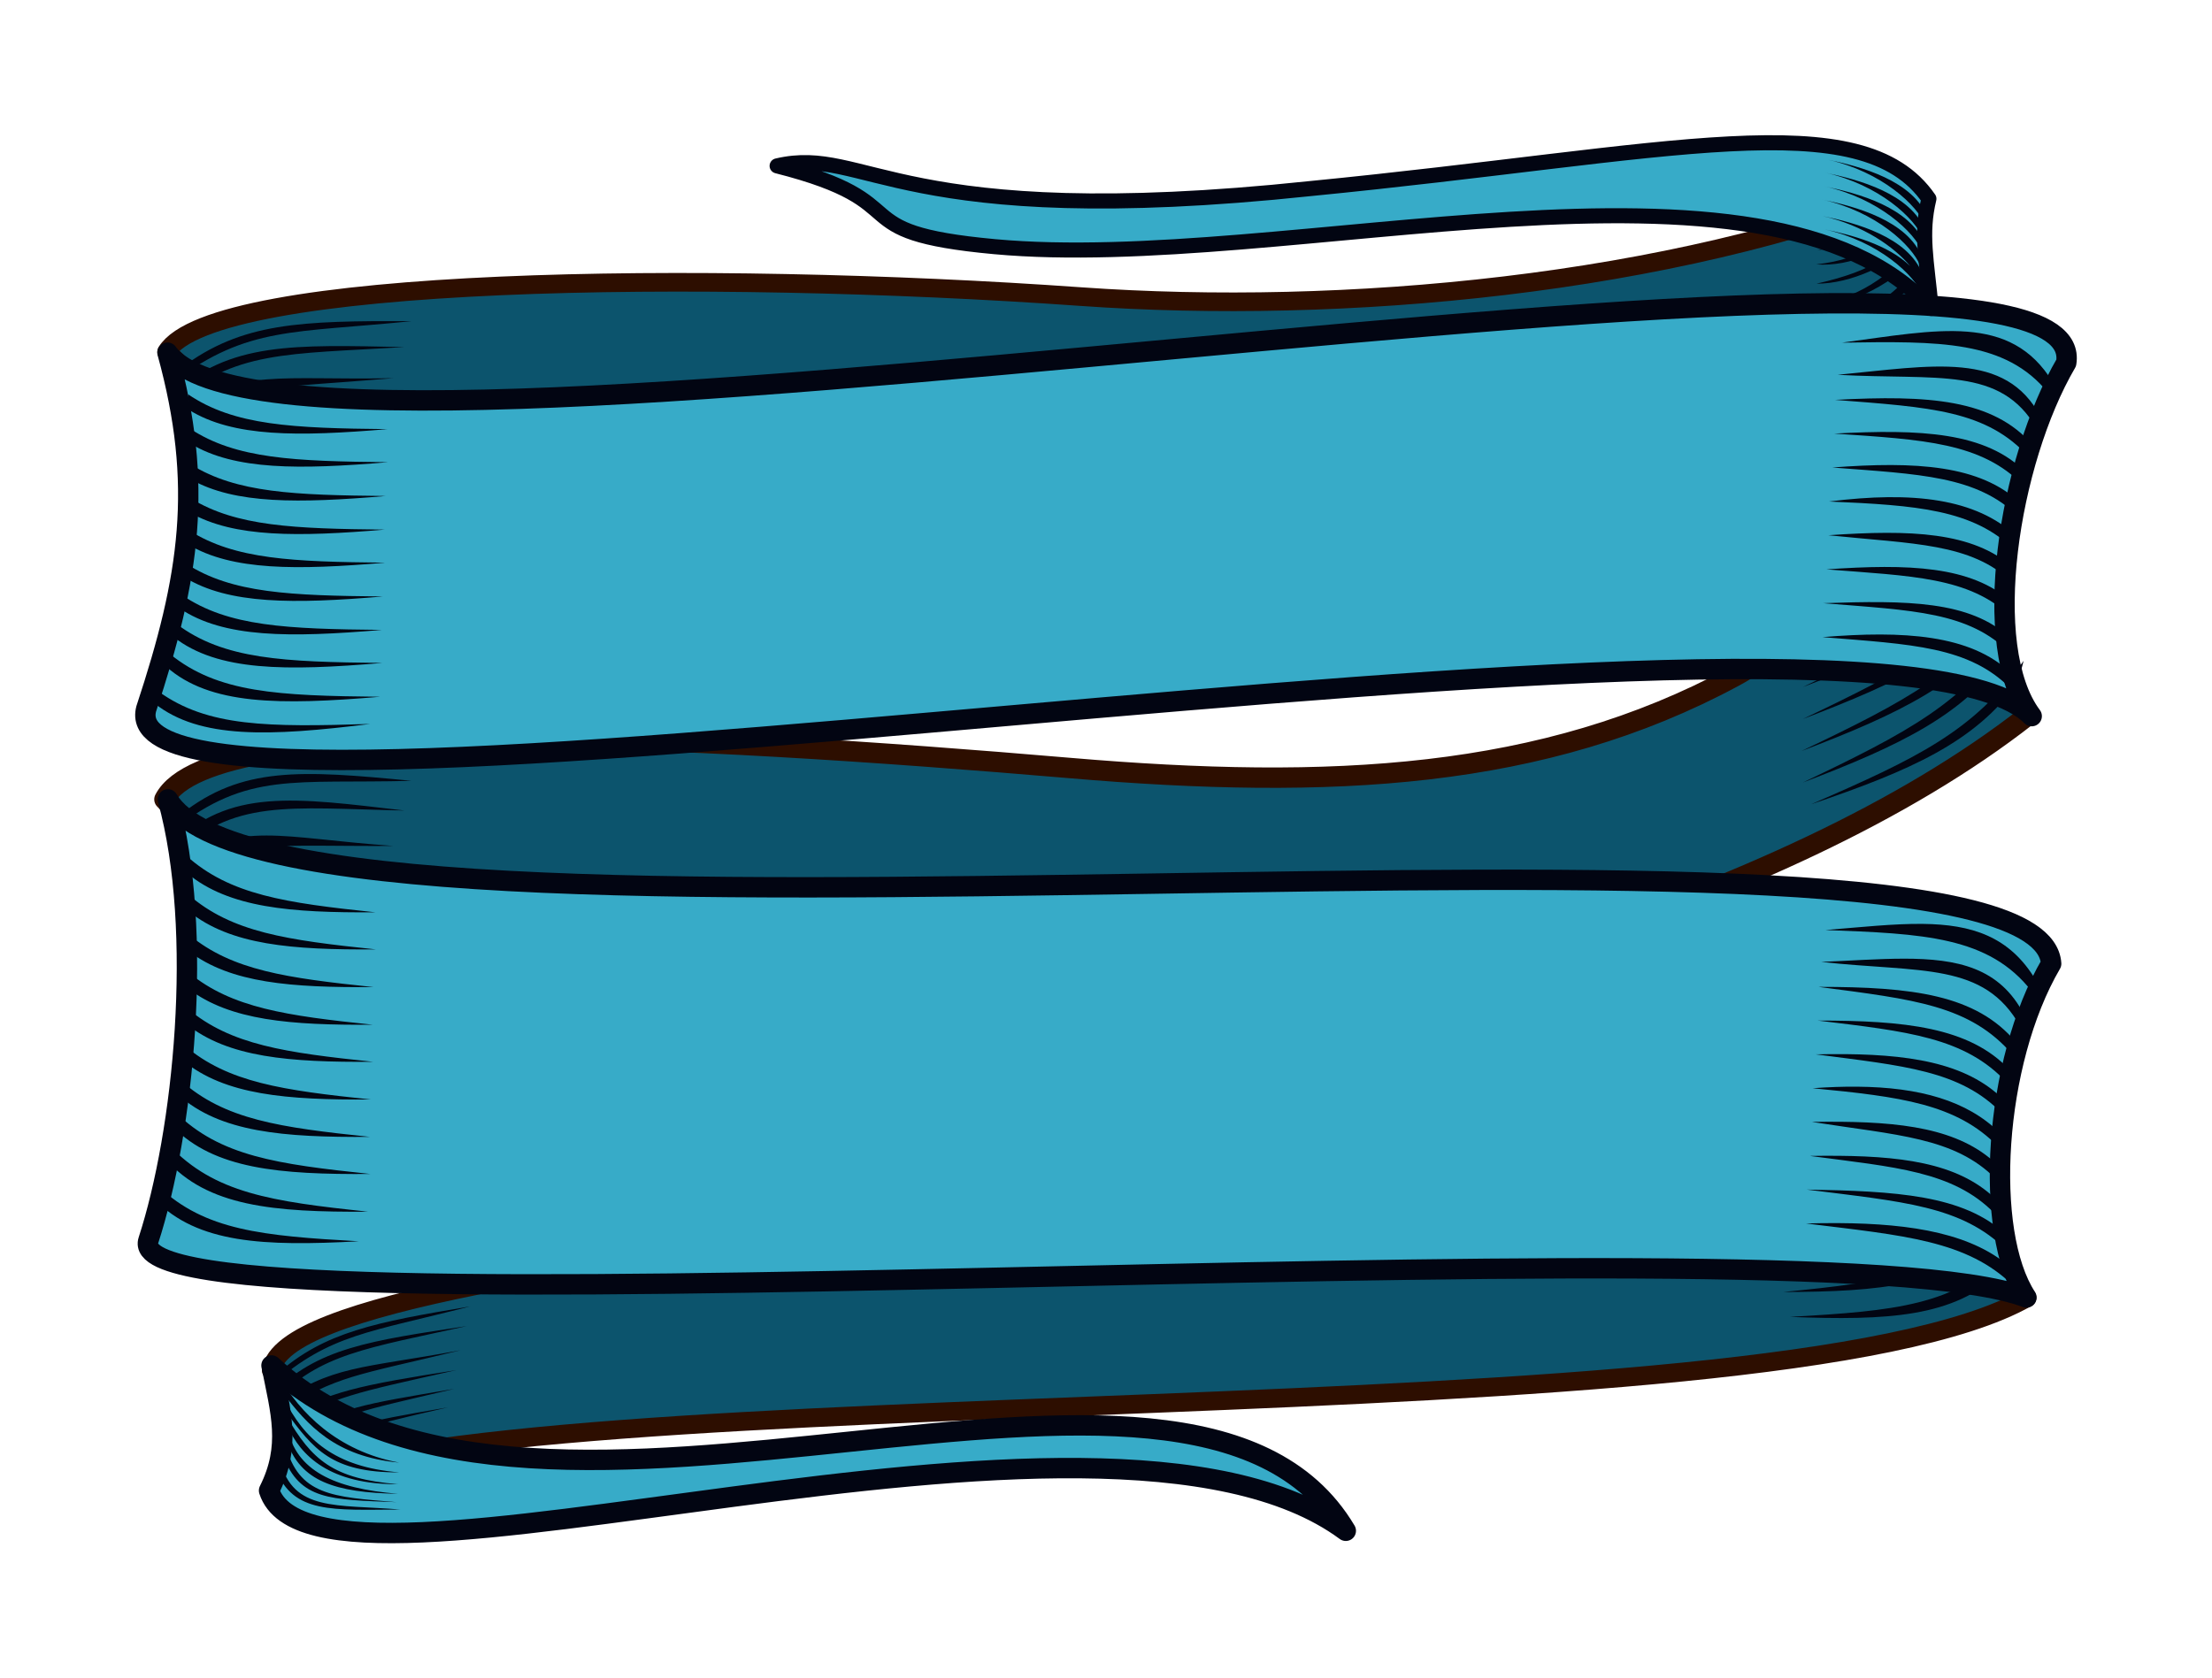
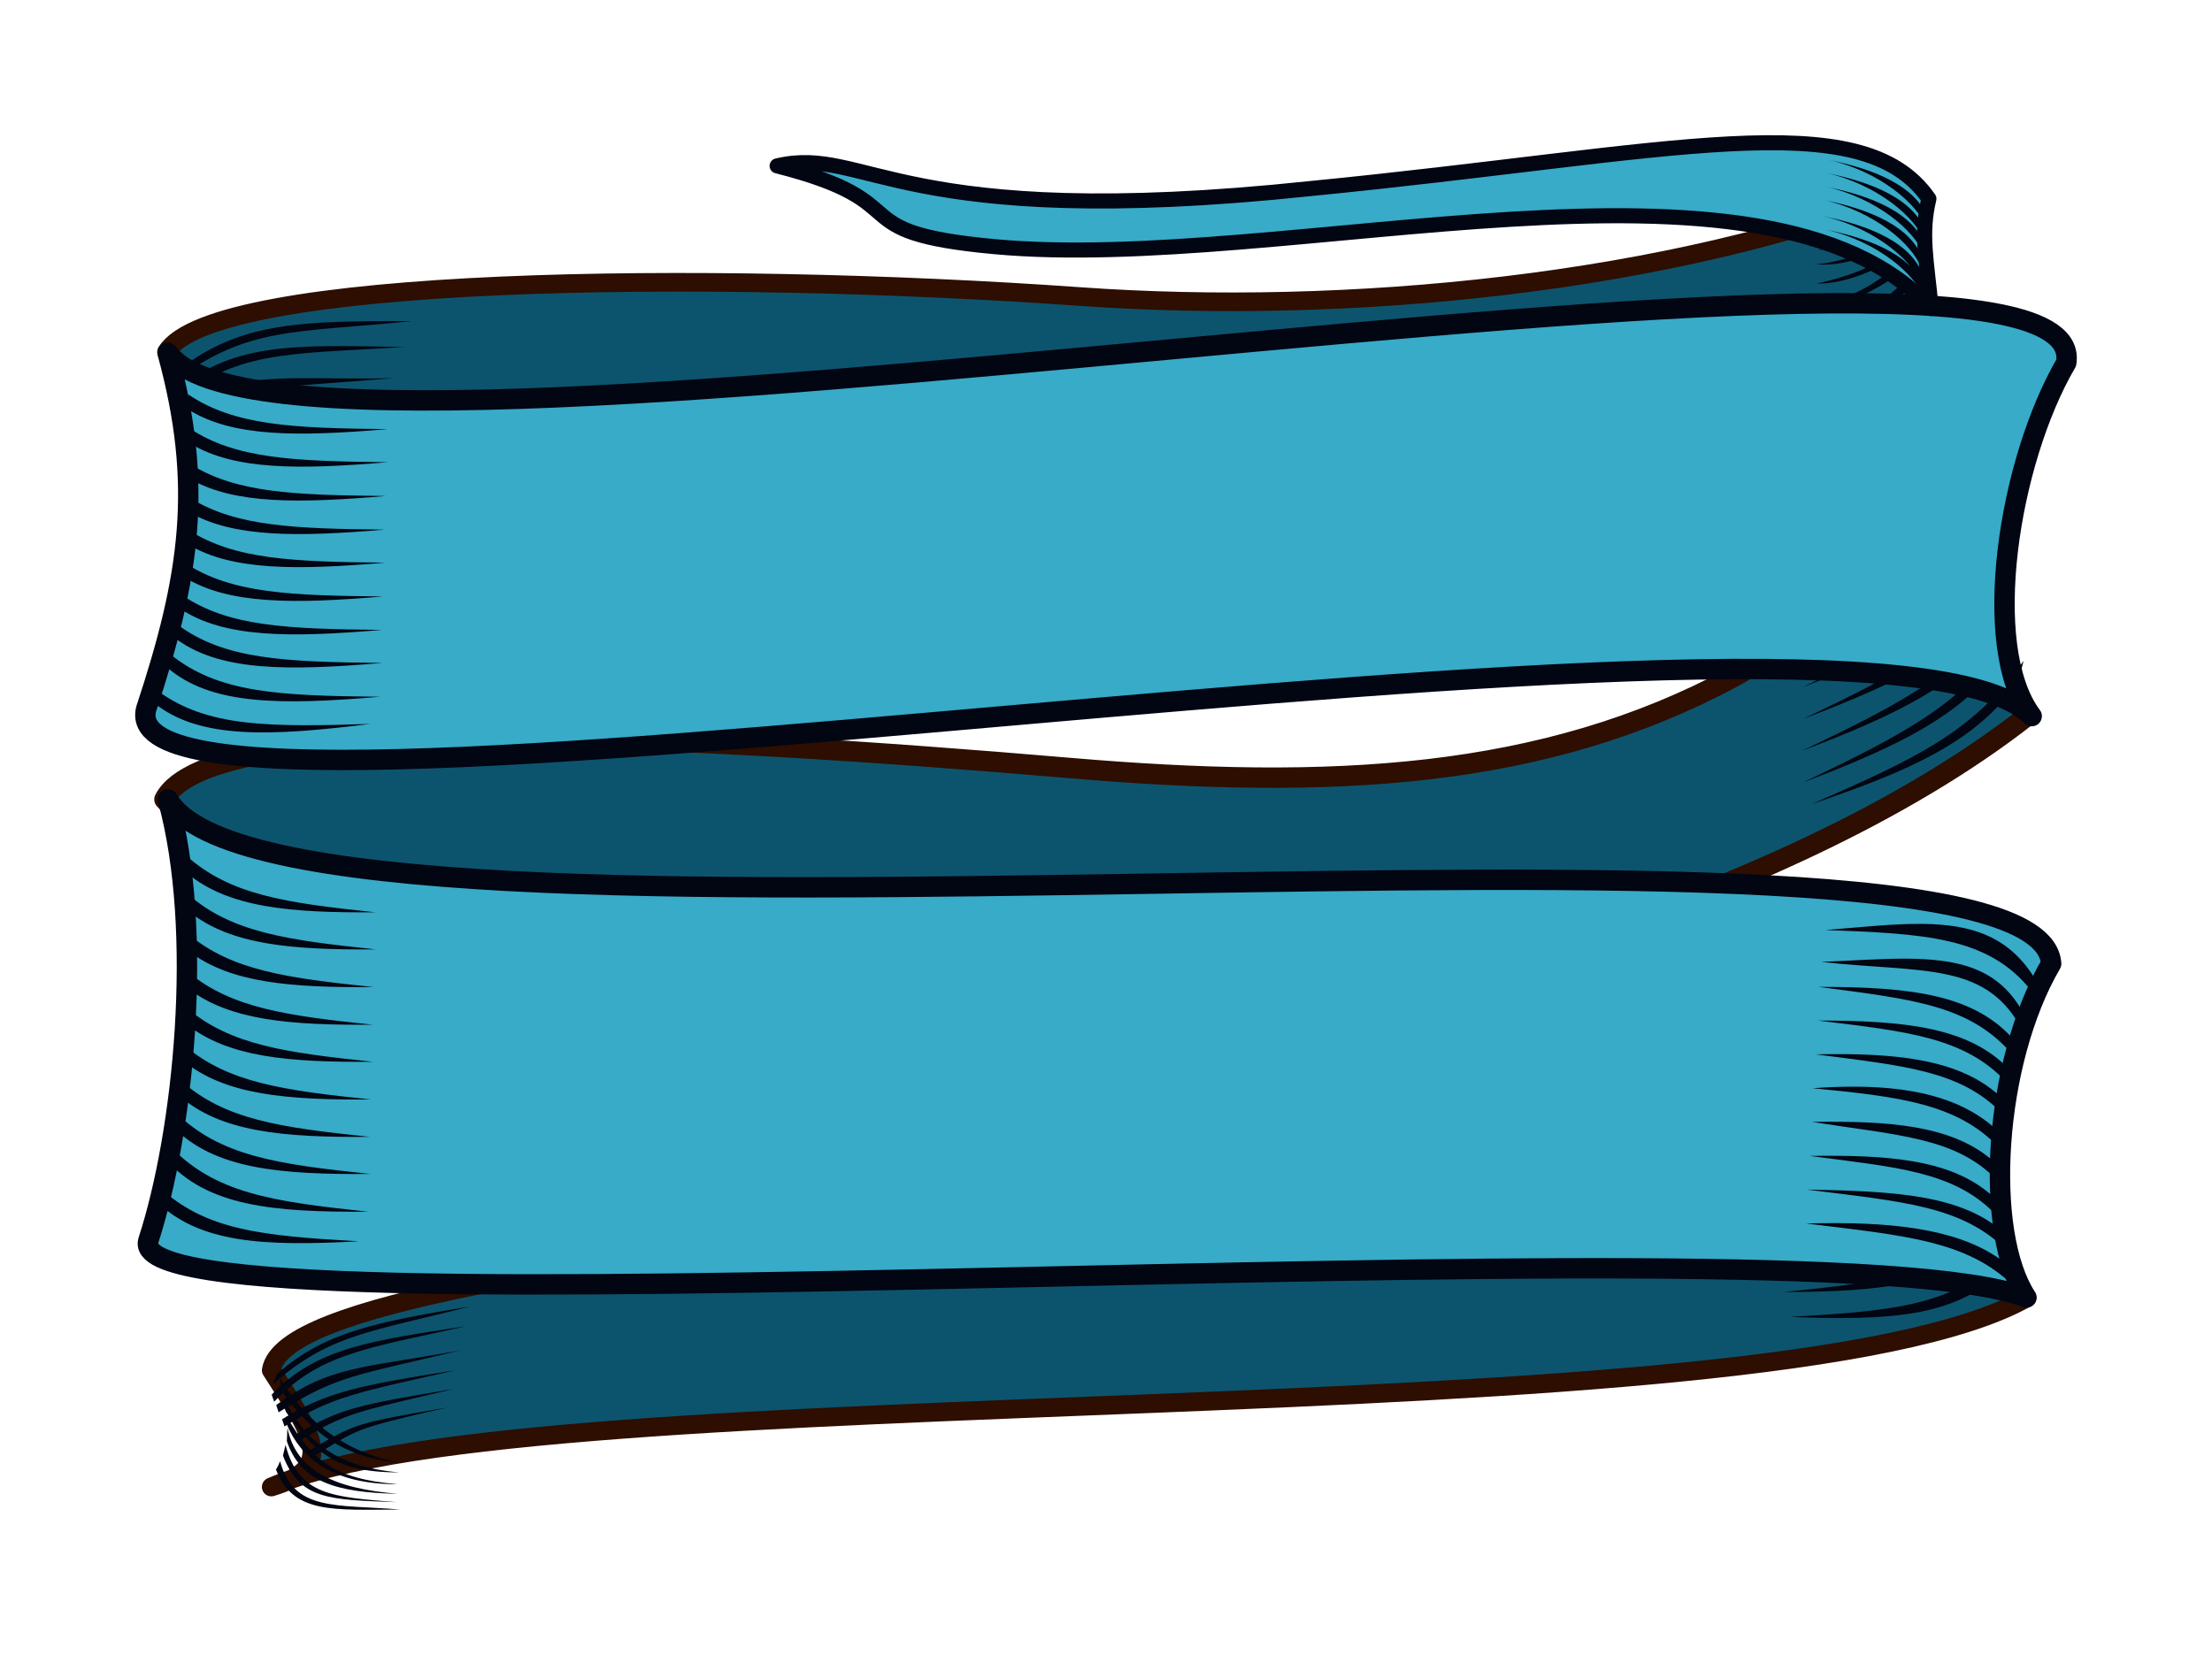
<svg xmlns="http://www.w3.org/2000/svg" xmlns:ns1="http://www.inkscape.org/namespaces/inkscape" xmlns:ns2="http://sodipodi.sourceforge.net/DTD/sodipodi-0.dtd" width="163.585mm" height="124.159mm" viewBox="0 0 163.585 124.159" version="1.1" id="svg66334" ns1:version="0.92.2 (5c3e80d, 2017-08-06)" ns2:docname="Ornamental Band Remix.svg">
  <title id="title66933">Ornamental Band Remix</title>
  <defs id="defs66328">
    <ns1:path-effect bendpath-nodetypes="cc" vertical="false" scale_y_rel="false" prop_scale="0.951" bendpath="m 5808.366,-856.134 c 24.189,23.978 480.293,-23.796 488.214,4.859" is_visible="true" id="path-effect66283" effect="bend_path" />
    <ns1:path-effect bendpath-nodetypes="cc" vertical="false" scale_y_rel="false" prop_scale="0.911" bendpath="m 5805.531,-1011.269 c 124.038,33.957 375.643,-25.592 490.233,-8.099" is_visible="true" id="path-effect66279" effect="bend_path" />
  </defs>
  <ns2:namedview id="base" pagecolor="#ffffff" bordercolor="#666666" borderopacity="1.0" ns1:pageopacity="0.0" ns1:pageshadow="2" ns1:zoom="0.35" ns1:cx="-188.00669" ns1:cy="220.34545" ns1:document-units="mm" ns1:current-layer="layer1" showgrid="false" fit-margin-top="10" fit-margin-left="10" fit-margin-right="10" fit-margin-bottom="10" ns1:window-width="1920" ns1:window-height="1177" ns1:window-x="-8" ns1:window-y="-8" ns1:window-maximized="1" />
  <g ns1:label="Layer 1" ns1:groupmode="layer" id="layer1" transform="translate(-20.261,-82.974)">
    <path style="fill:#0c546d;stroke:#2d0e00;stroke-width:1.378;stroke-linecap:round;stroke-linejoin:round" d="m 161.959,96.848 c -18.119,7.232 -42.446,9.439 -61.76,8.067 -27.787,-1.975 -64.153,-1.493 -67.616,4.085 13.767,11.762 -7.269,30.959 0.192,27.19 31.894,-21.294 116.314,-17.925 129.357,-31.271 -0.158,-2.948 -0.466,-5.841 -0.175,-8.071 z" id="path66251" ns1:connector-curvature="0" ns2:nodetypes="csccccc" />
    <path style="fill:#0c546d;stroke:#2d0e00;stroke-width:1.508;stroke-linecap:round;stroke-linejoin:round" d="m 148.482,133.043 c -14.089,7.595 -29.797,8.389 -49.087,6.745 -27.752,-2.366 -63.515,-4.366 -66.974,2.318 13.749,14.093 -6.82,37.367 0.632,32.851 10.107,-6.591 100.709,-10.526 137.148,-39.038 -4.62,-4.829 -1.22,-24.557 2.761,-26.156 0,0 -15.282,18.322 -24.48,23.28 z" id="path66253" ns1:connector-curvature="0" ns2:nodetypes="ssccccs" />
    <path style="fill:#0c546d;stroke:#2d0e00;stroke-width:1.391;stroke-linecap:round;stroke-linejoin:round" d="m 171.147,154.332 c -41.622,18.566 -129.225,20.018 -130.822,30.002 3.166,4.919 4.763,7.217 -10e-5,8.635 19.521,-8.464 111.022,-3.331 129.835,-13.994 -7.926,-2.767 -5.365,-21.056 0.986,-24.643 z" id="path66255" ns1:connector-curvature="0" ns2:nodetypes="cccccc" />
    <path d="m 168.667,175.722 c -3.943,3.815 -8.189,4.223 -16.038,4.667 7.228,0.286 12.168,0.014 15.536,-3.276 l 0.502,-1.39 z m -0.664,-2.535 c -3.832,3.987 -8.056,4.59 -15.871,5.362 7.214,-0.015 12.14,-0.497 15.412,-3.934 l 0.459,-1.428 z m 0.08,-2.368 c -3.832,3.987 -8.056,4.59 -15.871,5.362 7.215,-0.015 12.129,-0.499 15.401,-3.936 l 0.47,-1.426 z m 0.261,-2.33 c -3.832,3.987 -8.056,4.59 -15.871,5.362 7.215,-0.015 12.14,-0.497 15.412,-3.934 l 0.459,-1.428 z m 0.17,-2.349 c -3.832,3.987 -8.055,4.576 -15.87,5.348 7.214,-0.015 12.139,-0.483 15.411,-3.92 l 0.459,-1.428 z m 0.08,-2.368 c -3.832,3.987 -8.055,4.576 -15.87,5.348 7.214,-0.015 12.128,-0.485 15.4,-3.922 l 0.47,-1.426 z" style="fill:#020512;stroke-width:0.362" id="path66257" ns1:connector-curvature="0" />
    <path ns1:connector-curvature="0" id="path66259" style="fill:#020512;stroke-width:0.362" d="m 169.914,131.857 c -3.666,5.202 -7.882,7.205 -15.7,10.606 7.249,-2.456 12.17,-4.59 15.299,-9.064 l 0.401,-1.542 z m -0.848,-2.215 c -3.543,5.327 -7.723,7.512 -15.482,11.219 7.213,-2.743 12.104,-5.076 15.127,-9.656 l 0.355,-1.562 z m -0.092,-2.333 c -3.543,5.327 -7.723,7.512 -15.482,11.219 7.213,-2.743 12.093,-5.074 15.115,-9.654 l 0.367,-1.564 z m 0.092,-2.365 c -3.543,5.327 -7.723,7.512 -15.482,11.219 7.213,-2.743 12.104,-5.076 15.127,-9.656 l 0.355,-1.562 z m 0,-2.349 c -3.543,5.327 -7.723,7.497 -15.482,11.204 7.213,-2.743 12.104,-5.062 15.127,-9.642 l 0.355,-1.562 z m -0.092,-2.333 c -3.543,5.327 -7.723,7.497 -15.482,11.204 7.213,-2.743 12.093,-5.06 15.115,-9.64 l 0.367,-1.564 z" />
    <path id="path66261" style="fill:#020512;stroke-width:0.271" d="m 53.384,187.083 c -6.94,1.185 -6.853,1.214 -10.232,3.182 l 0.176,0.511 c 3.482,-2.098 2.844,-2.043 10.056,-3.693 z m 0.454,-1.366 c -6.998,1.172 -8.323,1.384 -11.704,3.379 l 0.175,0.521 c 3.494,-2.131 4.187,-2.171 11.53,-3.9 z m 0.166,-1.391 c -7.121,1.121 -9.505,1.577 -12.884,3.638 l 0.183,0.53 c 3.519,-2.203 5.237,-2.485 12.701,-4.168 z m 0.319,-1.47 c -7.302,1.358 -9.611,1.104 -13.636,4.054 l 0.181,0.54 c 4.349,-2.757 5.715,-2.711 13.454,-4.594 z m 0.472,-1.789 c -7.057,1.075 -11.154,1.604 -14.443,5.076 l 0.184,0.52 c 3.375,-3.56 6.867,-3.948 14.258,-5.597 z m 0.241,-1.454 c -7.028,1.173 -10.767,1.896 -14.257,4.975 l -0.01,0.019 -0.367,0.795 c 4.254,-3.75 7.241,-3.875 14.627,-5.789 z" ns1:connector-curvature="0" />
    <path ns1:connector-curvature="0" d="m 47.592,116.448 c -8.08,0.009 -7.984,0.069 -12.146,1.954 l 0.11,0.738 c 4.3,-2.037 3.571,-2.118 12.036,-2.692 z m 0.746,-1.732 c -8.143,-0.023 -9.691,-0.054 -13.861,1.867 l 0.117,0.751 c 4.319,-2.08 5.117,-1.967 13.743,-2.618 z m 0.407,-1.84 c -8.274,-0.121 -11.057,-0.067 -15.233,1.945 l 0.124,0.763 c 4.359,-2.171 6.351,-2.147 15.108,-2.708 z m 0.608,-1.926 c -8.52,0.159 -11.093,-0.709 -16.15,2.356 l 0.11,0.772 c 5.394,-2.729 6.938,-2.36 16.04,-3.127 z m 0.817,-2.301 c -8.195,-0.168 -12.927,-0.399 -17.232,3.542 l 0.121,0.74 c 4.418,-4.039 8.443,-3.751 17.111,-4.283 z m 0.527,-1.919 c -8.178,-0.028 -12.547,0.086 -17.017,3.448 l -0.011,0.032 -0.534,0.987 c 5.448,-4.094 8.857,-3.575 17.562,-4.466 z" style="fill:#020512;stroke-width:0.311" id="path66263" />
    <path ns1:connector-curvature="0" d="m 162.284,101.958 c -1.771,3.464 -4.971,4.41 -7.484,5.036 2.076,0.224 6.809,-1.659 7.877,-4.402 l -0.393,-0.634 z m -0.157,-1.057 c -1.609,1.907 -3.872,4.019 -7.589,4.63 2.366,0.261 6.123,-1.792 7.89,-3.982 l -0.301,-0.648 z m -0.169,-0.779 c -1.794,1.582 -2.889,2.833 -7.366,3.837 2.584,0.009 5.454,-1.403 7.55,-3.177 l -0.184,-0.66 z m -0.065,-0.981 c -2.143,1.488 -3.641,2.973 -7.314,3.392 2.566,0.194 5.186,-1.092 7.445,-2.725 l -0.131,-0.667 z m 0.079,-1.062 c -2.144,1.483 -3.705,2.628 -7.314,3.392 2.566,-0.197 5.186,-1.13 7.445,-2.725 l -0.131,-0.667 z m 0.341,-1.064 c -2.144,1.483 -3.692,2.619 -7.301,3.382 2.566,-0.197 5.173,-1.121 7.431,-2.716 l -0.131,-0.666 z" style="fill:#020512;stroke-width:0.325" id="path66265" />
    <path id="path66267" d="m 170.512,135.949 c -3.847,-5.138 -1.722,-18.817 2.555,-26.138 2.27,-14.271 -131.465,11.812 -140.42,-0.749 2.688,9.786 1.653,16.59 -1.573,26.35 -3.333,12.652 127.555,-11.538 139.438,0.537 z" style="fill:#37abc8;stroke:#020512;stroke-width:1.508;stroke-linecap:round;stroke-linejoin:round" ns1:connector-curvature="0" ns2:nodetypes="ccccc" />
    <path style="fill:#37abc8;stroke:#020512;stroke-width:1.115;stroke-linecap:round;stroke-linejoin:round" d="m 93.806,101.22 c 21.567,1.985 57.021,-8.904 69.274,4.573 -0.338,-3.591 -0.801,-5.496 -0.17,-8.114 -4.977,-7.21 -19.122,-3.366 -45.747,-0.755 -30.509,3.23 -32.856,-3.221 -39.431,-1.679 10.85,2.755 4.374,4.898 16.074,5.975 z" id="path66269" ns1:connector-curvature="0" ns2:nodetypes="cccccc" />
-     <path id="path66271" style="fill:#020512;stroke-width:0.337" d="m 47.592,151.825 c -8.08,-0.743 -7.984,-0.664 -12.146,1.155 l 0.11,0.875 c 4.3,-1.984 3.571,-2.147 12.036,-2.03 z m 0.746,-1.958 c -8.143,-0.786 -9.691,-0.967 -13.861,0.893 l 0.117,0.89 c 4.319,-2.033 5.117,-1.826 13.743,-1.783 z m 0.407,-2.117 c -8.274,-0.913 -11.057,-1.109 -15.233,0.857 l 0.124,0.905 c 4.359,-2.135 6.351,-1.921 15.108,-1.762 z m 0.608,-2.199 c -8.52,-0.609 -11.093,-1.865 -16.15,1.252 l 0.11,0.914 c 5.394,-2.692 6.938,-2.117 16.04,-2.166 z m 0.817,-2.619 c -8.195,-0.961 -12.927,-1.673 -17.232,2.541 l 0.121,0.878 c 4.418,-4.318 8.443,-3.605 17.111,-3.419 z m 0.527,-2.198 c -8.178,-0.795 -12.547,-1.069 -17.017,2.45 l -0.011,0.036 -0.534,1.106 c 5.448,-4.286 8.857,-3.36 17.562,-3.592 z" ns1:connector-curvature="0" />
    <path style="fill:#37abc8;stroke:#020512;stroke-width:1.508;stroke-linecap:round;stroke-linejoin:round" d="m 170.123,178.955 c -3.165,-4.835 -2.449,-17.374 1.828,-24.695 -0.944,-14.057 -130.855,2.336 -139.275,-12.154 2.688,9.786 1.154,24.675 -1.44,32.625 -2.595,7.95 122.63,-1.97 138.887,4.224 z" id="path66273" ns1:connector-curvature="0" ns2:nodetypes="ccccc" />
-     <path style="fill:#37abc8;stroke:#020512;stroke-width:1.508;stroke-linecap:round;stroke-linejoin:round" d="m 40.339,183.983 c 0.685,3.45 1.47,5.961 -0.18,9.253 3.47,10.699 61.444,-10.474 79.628,2.976 -11.567,-19.468 -59.757,5.965 -79.448,-12.229 z" id="path66275" ns1:connector-curvature="0" ns2:nodetypes="cccc" />
    <path ns1:connector-curvature="0" d="m 32.003,134.138 c -0.097,0.292 -0.195,0.592 -0.298,0.882 3.336,2.633 8.494,2.431 15.928,1.508 -7.564,0.236 -12.009,0.217 -15.63,-2.39 z m 0.822,-2.788 c -0.082,0.315 -0.174,0.633 -0.263,0.946 3.228,2.847 8.371,2.847 15.809,2.221 -7.592,-0.078 -12.011,-0.29 -15.546,-3.167 z m 0.511,-2.213 c -0.068,0.327 -0.14,0.652 -0.214,0.976 3.246,2.526 8.272,2.504 15.42,1.902 -7.348,-0.077 -11.733,-0.262 -15.213,-2.877 z m 0.395,-2.136 c -0.052,0.328 -0.117,0.654 -0.177,0.981 3.253,2.194 8.137,2.163 14.957,1.589 -7.045,-0.072 -11.369,-0.245 -14.78,-2.57 z m 0.311,-2.319 c -0.038,0.337 -0.071,0.673 -0.115,1.008 3.251,1.999 8.037,1.965 14.651,1.409 -6.877,-0.07 -11.163,-0.243 -14.536,-2.416 z m 0.23,-2.459 c -0.024,0.343 -0.061,0.69 -0.091,1.031 3.25,1.943 8.013,1.895 14.566,1.344 -6.836,-0.07 -11.111,-0.238 -14.475,-2.375 z m 0.117,-2.368 c -0.01,0.355 -0.03,0.709 -0.041,1.061 3.244,1.828 7.946,1.777 14.37,1.236 -6.74,-0.069 -10.986,-0.245 -14.328,-2.298 z m 0.021,-2.503 c 0,0.364 0,0.733 -0.01,1.096 3.245,1.829 7.954,1.759 14.383,1.218 -6.774,-0.069 -11.027,-0.236 -14.377,-2.313 z m -0.074,-2.654 c 0.017,0.372 0.035,0.74 0.043,1.111 3.25,1.952 8.016,1.908 14.578,1.355 -6.938,-0.071 -11.235,-0.242 -14.621,-2.467 z m -0.165,-2.555 c 0.032,0.386 0.054,0.775 0.079,1.16 3.252,2.013 8.047,1.975 14.675,1.416 -7.031,-0.072 -11.347,-0.263 -14.755,-2.576 z" style="fill:#020512;stroke-width:0.387" id="path66285" />
    <path ns1:connector-curvature="0" d="m 155.032,98.952 c 3.039,0.681 5.312,2.288 6.489,3.699 -1.643,-1.598 -4.415,-2.316 -6.314,-2.709 3.973,0.89 6.647,3.363 7.259,4.911 l 0.143,-0.615 c -0.075,-0.194 -0.172,-0.374 -0.274,-0.552 l 0.099,-0.438 c -1.071,-2.76 -4.963,-3.791 -7.403,-4.296 z m -0.014,-1.214 c 3.973,0.89 6.649,3.37 7.261,4.917 l 0.142,-0.615 c -1.07,-2.758 -4.965,-3.796 -7.404,-4.301 z m 0.186,-0.976 c 3.973,0.89 6.647,3.363 7.259,4.911 l 0.143,-0.615 c -1.071,-2.76 -4.963,-3.79 -7.403,-4.295 z m 0.042,-1.012 c 3.973,0.89 6.647,3.363 7.259,4.911 l 0.143,-0.615 c -1.069,-2.76 -4.962,-3.79 -7.402,-4.295 z m 0.189,-0.962 c 3.973,0.89 6.633,3.366 7.245,4.913 l 0.143,-0.615 c -1.069,-2.76 -4.948,-3.793 -7.388,-4.298 z" style="fill:#020512;stroke-width:0.29" id="path66287" />
-     <path ns2:nodetypes="ccccccccccccccccccccccccccccccccccccccccscccsccccc" id="path66289" style="fill:#020512;stroke-width:0.397" d="m 155.039,130.104 c 6.599,0.539 10.864,0.671 13.96,3.853 -0.017,-0.401 -0.028,-0.812 -0.04,-1.21 -2.961,-2.837 -7.933,-3.136 -13.922,-2.642 z m 0.056,-2.511 c 6.713,0.547 10.758,0.627 13.837,3.712 0,-0.384 -0.01,-0.757 -0.01,-1.139 -2.961,-2.774 -7.648,-2.783 -13.83,-2.573 z m 0.232,-2.501 c 6.291,0.496 10.574,0.558 13.624,3.485 0.01,-0.371 0.024,-0.735 0.039,-1.104 -2.961,-2.648 -7.595,-2.801 -13.662,-2.381 z m 0.15,-2.524 c 6.32,0.655 10.534,0.567 13.577,3.466 0.016,-0.358 0.045,-0.726 0.073,-1.082 -2.96,-2.647 -7.588,-2.806 -13.65,-2.384 z m 0.055,-2.495 c 6.494,0.28 10.641,0.585 13.702,3.574 0.033,-0.344 0.079,-0.69 0.118,-1.031 -2.961,-2.765 -7.62,-3.323 -13.82,-2.544 z m 0.233,-2.517 c 6.456,0.501 10.702,0.605 13.77,3.635 0.047,-0.335 0.088,-0.674 0.141,-1.005 -2.961,-2.823 -7.734,-3.094 -13.91,-2.63 z m 0.149,-2.507 c 6.617,0.448 10.885,0.653 13.984,3.845 0.06,-0.323 0.131,-0.639 0.197,-0.958 -2.957,-3.022 -7.818,-3.227 -14.181,-2.888 z m 0.056,-2.495 c 7.094,0.554 11.214,0.759 14.366,4.265 0.074,-0.317 0.152,-0.639 0.232,-0.952 -2.939,-3.359 -7.655,-3.685 -14.598,-3.313 z m 0.2,-1.855 c 7.399,0.412 12.043,-0.653 14.709,3.979 0.086,-0.302 0.184,-0.603 0.277,-0.901 -2.595,-4.865 -7.951,-3.754 -14.986,-3.079 z m 0.308,-2.378 c 7.207,-0.108 12.095,-0.191 15.263,3.726 0.1,-0.275 0.203,-0.558 0.309,-0.829 -3.118,-5.089 -8.517,-3.837 -15.572,-2.897 z" ns1:connector-curvature="0" />
    <path ns1:connector-curvature="0" d="m 40.977,191.062 c -0.1,0.248 -0.209,0.483 -0.309,0.615 1.265,3.289 4.186,2.99 9.205,2.962 -4.791,-0.389 -7.906,0.154 -8.896,-3.577 z m 0.398,-1.2 -0.188,0.79 c 1.265,3.289 3.453,3.259 8.41,3.443 -4.791,-0.389 -7.232,-0.502 -8.222,-4.233 z m 0.143,-1.261 -0.044,0.984 c 1.012,2.957 3.533,3.803 8.222,3.892 -4.765,-0.389 -7.551,-1.731 -8.178,-4.876 z m -0.077,-0.891 0.067,0.717 c 0.981,2.266 3.169,4.366 8.188,4.339 -4.791,-0.389 -6.381,-1.783 -8.255,-5.056 z m -0.188,-1.305 0.144,0.989 c 2.022,2.752 3.368,4.525 8.387,4.497 -4.791,-0.389 -7.036,-2.461 -8.531,-5.486 z m -0.332,-1.592 0.232,1.157 c 1.849,2.443 3.911,4.759 8.63,5.199 -4.589,-0.85 -7.385,-3.737 -8.863,-6.356 z" style="fill:#020512;stroke-width:0.303" id="path66291" />
    <path id="path66293" style="fill:#020512;stroke-width:0.398" d="m 31.988,170.744 c -0.092,0.319 -0.184,0.647 -0.283,0.963 3.16,3.245 8.046,3.472 15.089,3.09 -7.165,-0.4 -11.377,-0.812 -14.806,-4.052 z m 0.779,-3.053 c -0.077,0.346 -0.165,0.694 -0.249,1.037 3.057,3.476 7.93,3.928 14.976,3.879 -7.192,-0.754 -11.378,-1.38 -14.726,-4.916 z m 0.484,-2.436 c -0.064,0.36 -0.132,0.719 -0.203,1.076 3.075,3.117 7.836,3.534 14.607,3.487 -6.961,-0.732 -11.115,-1.324 -14.412,-4.562 z m 0.374,-2.36 c -0.049,0.364 -0.111,0.723 -0.167,1.084 3.082,2.745 7.708,3.139 14.168,3.095 -6.674,-0.699 -10.77,-1.274 -14.001,-4.179 z m 0.294,-2.573 c -0.036,0.375 -0.068,0.748 -0.109,1.12 3.08,2.527 7.614,2.909 13.879,2.866 -6.515,-0.683 -10.574,-1.253 -13.77,-3.986 z m 0.218,-2.736 c -0.023,0.382 -0.058,0.768 -0.086,1.147 3.078,2.464 7.591,2.829 13.798,2.786 -6.476,-0.679 -10.526,-1.243 -13.712,-3.934 z m 0.111,-2.644 c -0.01,0.397 -0.028,0.792 -0.039,1.186 3.073,2.335 7.527,2.69 13.613,2.648 -6.385,-0.669 -10.407,-1.239 -13.573,-3.834 z m 0.02,-2.805 c 0,0.408 0,0.821 -0.01,1.227 3.074,2.336 7.535,2.671 13.625,2.629 -6.417,-0.672 -10.446,-1.233 -13.619,-3.856 z m -0.07,-2.982 c 0.016,0.419 0.033,0.833 0.04,1.249 3.079,2.474 7.593,2.843 13.81,2.8 -6.572,-0.689 -10.643,-1.258 -13.851,-4.05 z m -0.156,-2.879 c 0.031,0.435 0.051,0.874 0.075,1.308 3.08,2.542 7.623,2.921 13.902,2.877 -6.66,-0.698 -10.749,-1.291 -13.977,-4.185 z" ns1:connector-curvature="0" />
    <path ns1:connector-curvature="0" id="path66295" d="m 162.462,151.318 c -2.147,-0.025 -4.56,0.242 -7.206,0.453 7.207,0.277 12.095,0.455 15.263,4.542 0.1,-0.269 0.203,-0.548 0.309,-0.813 -1.948,-3.285 -4.788,-4.14 -8.366,-4.182 z m -1.443,2.573 c -1.837,0.002 -3.872,0.148 -6.07,0.241 7.399,0.807 12.043,-0.009 14.709,4.765 0.086,-0.297 0.184,-0.593 0.277,-0.886 -1.784,-3.44 -4.873,-4.126 -8.916,-4.121 z m -6.27,2.086 c 7.094,0.933 11.214,1.358 14.367,5.033 0.074,-0.313 0.152,-0.631 0.232,-0.94 -2.939,-3.516 -7.655,-4.094 -14.599,-4.093 z m -0.056,2.492 c 6.617,0.802 10.885,1.234 13.984,4.592 0.06,-0.319 0.131,-0.632 0.197,-0.947 -2.957,-3.18 -7.818,-3.644 -14.181,-3.645 z m 0.993,2.483 c -0.374,0.003 -0.753,0.009 -1.138,0.017 6.454,0.845 10.698,1.177 13.766,4.371 0.047,-0.332 0.088,-0.669 0.141,-0.998 -2.776,-2.795 -7.145,-3.432 -12.769,-3.39 z m -1.138,0.017 c 0,-1.7e-4 0,-2.6e-4 0,-5.3e-4 l 5.3e-4,5.3e-4 c 0,-3e-5 0,2e-5 0,0 z m 3.088,2.391 c -1.053,-0.01 -2.161,0.03 -3.324,0.114 l -0.001,5.3e-4 c 6.494,0.627 10.642,1.154 13.703,4.306 0.033,-0.342 0.079,-0.686 0.118,-1.024 -2.406,-2.375 -5.932,-3.353 -10.496,-3.396 z m -2.26,2.594 c -0.368,0.002 -0.741,0.005 -1.12,0.011 v 5.3e-4 c 6.32,0.993 10.534,1.13 13.577,4.192 0.016,-0.357 0.045,-0.723 0.073,-1.078 -2.775,-2.63 -7.016,-3.151 -12.53,-3.125 z m -0.149,2.516 c -0.368,0.002 -0.742,0.006 -1.121,0.012 6.291,0.832 10.574,1.123 13.623,4.213 0.01,-0.371 0.024,-0.733 0.039,-1.102 -2.775,-2.631 -7.023,-3.147 -12.542,-3.122 z m -1.357,2.5 v 5.3e-4 c 7.154,0.905 11.464,1.202 14.746,4.451 0,-0.384 -0.011,-0.758 -0.011,-1.139 -3.156,-2.932 -8.15,-3.192 -14.739,-3.312 z m 2.356,2.482 c -0.783,-0.005 -1.586,0.006 -2.405,0.027 7.241,0.891 11.923,1.252 15.32,4.599 -0.019,-0.402 -0.031,-0.813 -0.044,-1.212 -2.844,-2.621 -7.378,-3.381 -12.871,-3.414 z m -2.405,0.027 c 0,-1.6e-4 0,-2.6e-4 0,-5.3e-4 v 5.3e-4 c 0,-5e-5 0,4e-5 0.01,0 z" style="fill:#020512;stroke-width:0.416" />
  </g>
</svg>